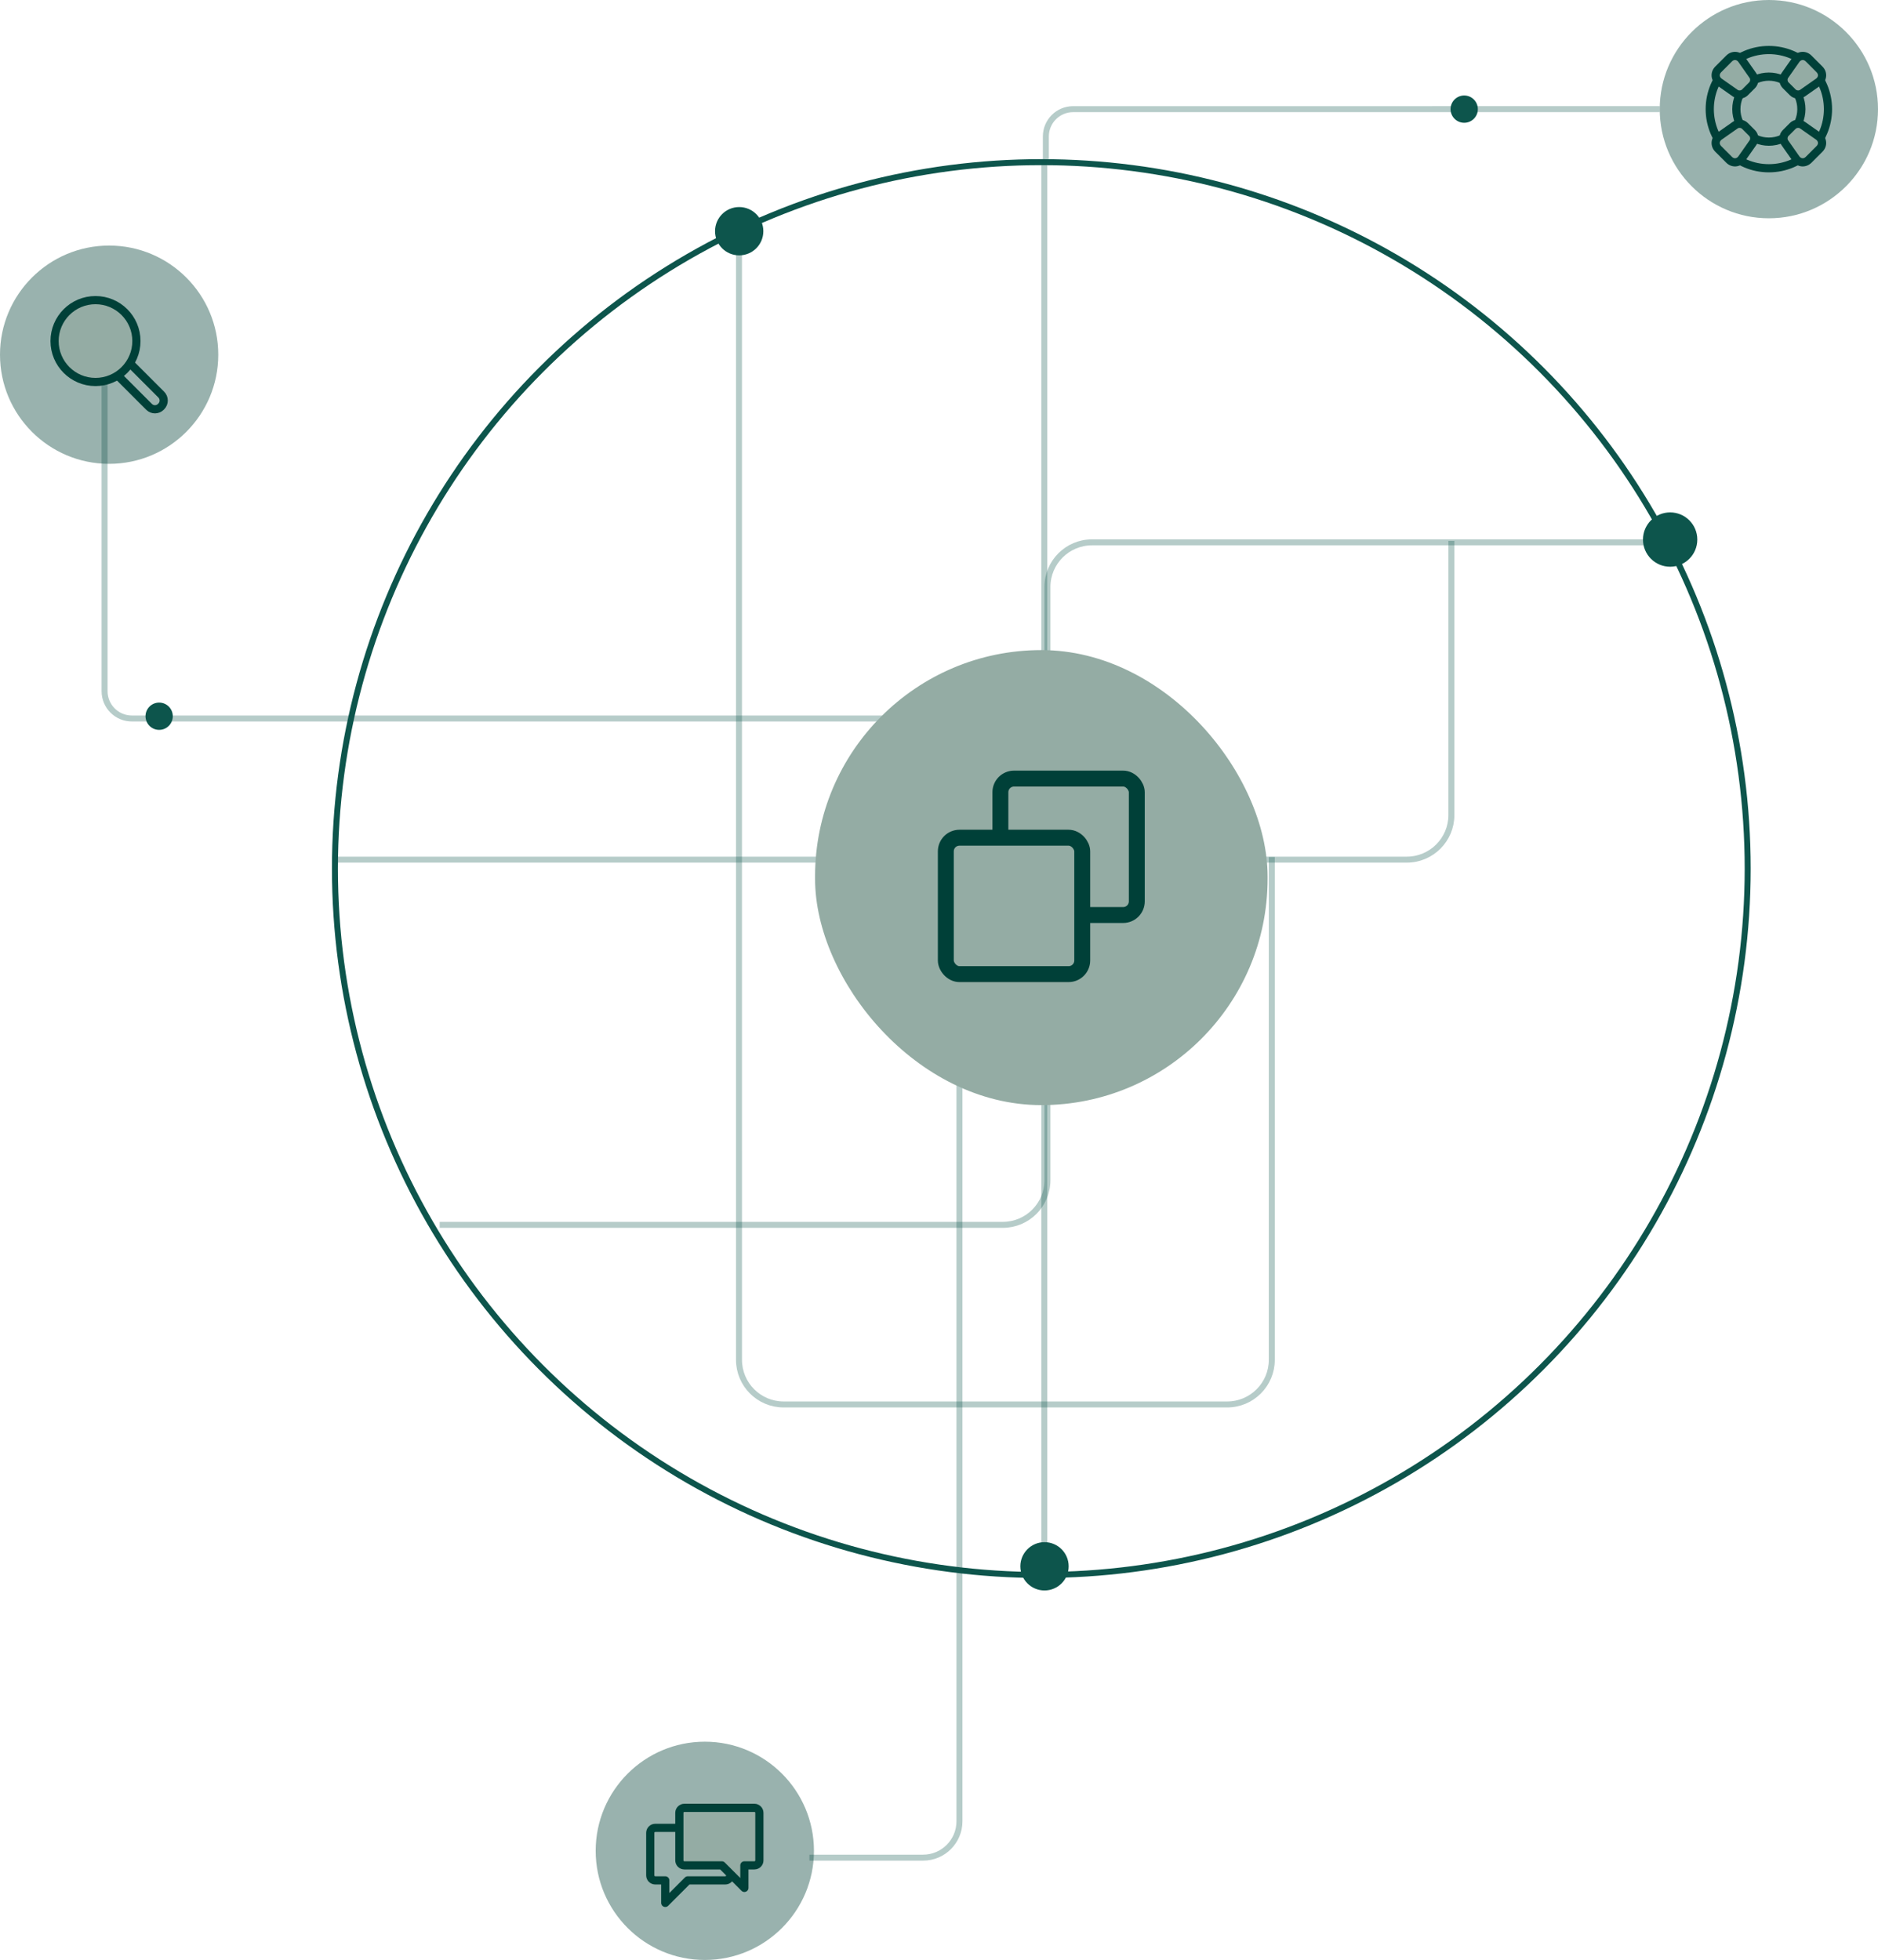
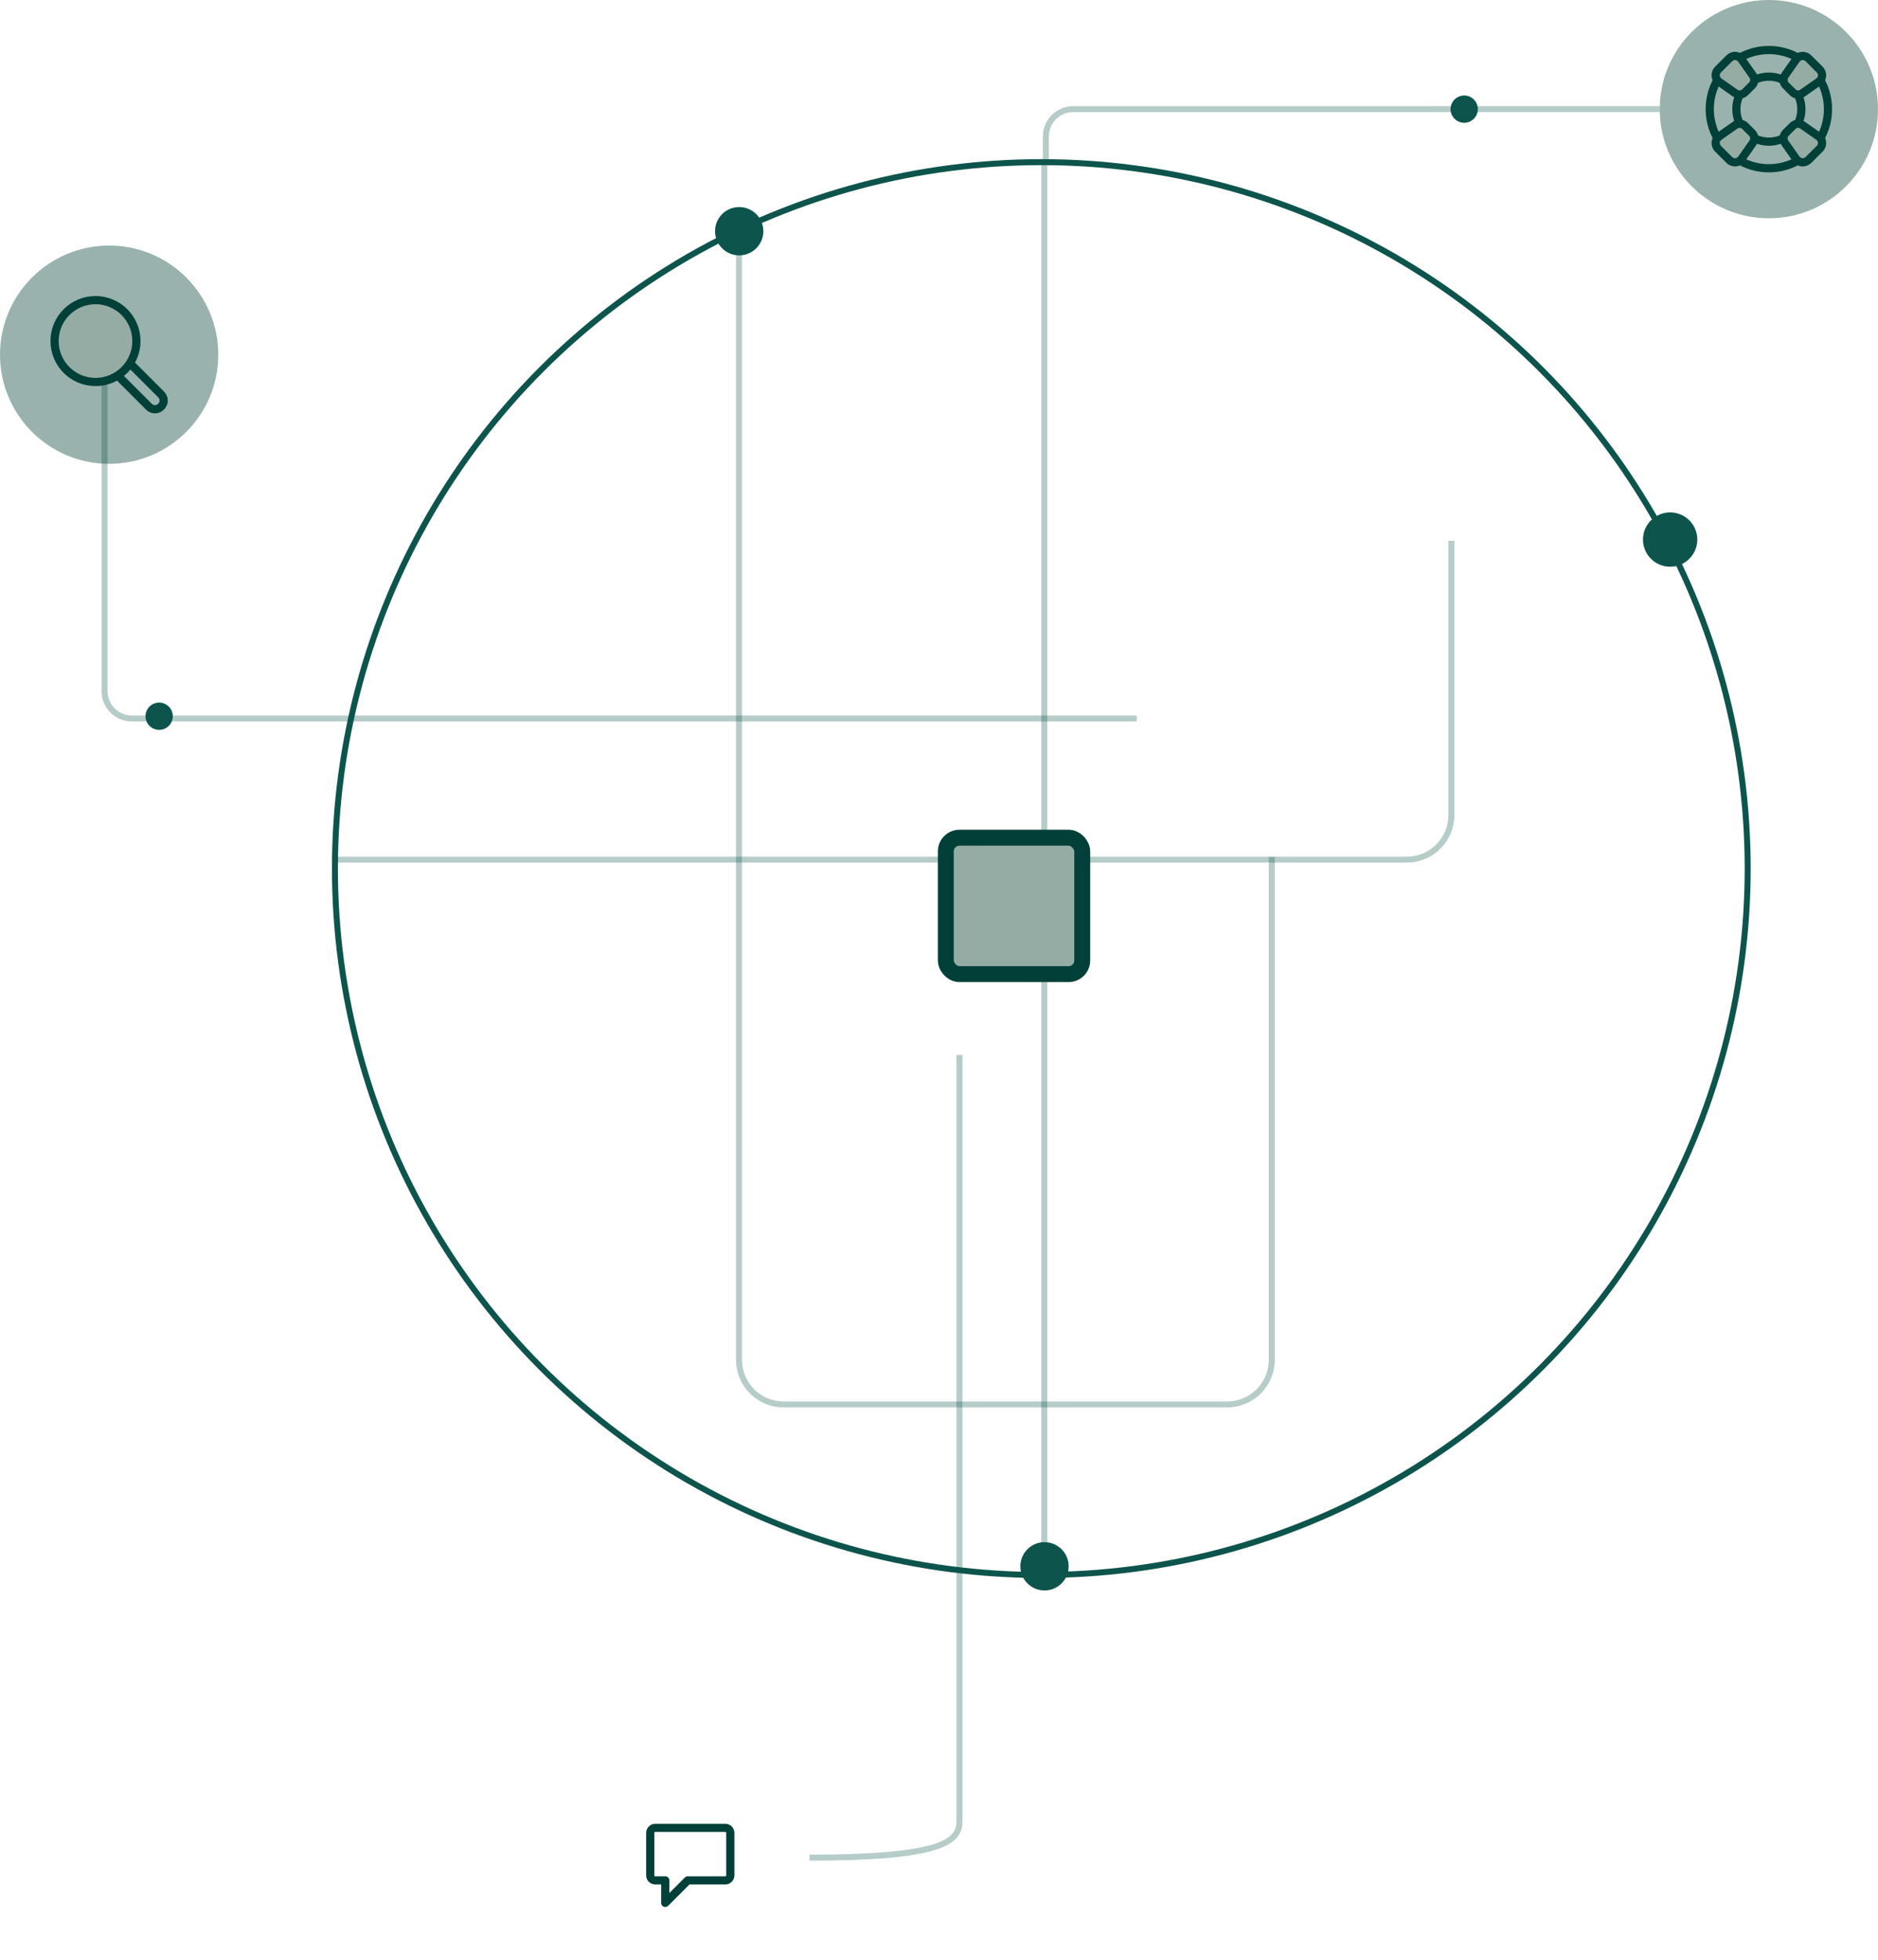
<svg xmlns="http://www.w3.org/2000/svg" width="413" height="431" viewBox="0 0 413 431" fill="none">
-   <path opacity="0.3" d="M178 408.5H203C207.418 408.5 211 404.918 211 400.5V232" stroke="#0D554C" stroke-width="1.317" />
+   <path opacity="0.3" d="M178 408.5C207.418 408.5 211 404.918 211 400.5V232" stroke="#0D554C" stroke-width="1.317" />
  <path opacity="0.3" d="M23 78L23 152C23 155.314 25.686 158 29 158L174.972 158L250 158" stroke="#0D554C" stroke-width="1.317" />
  <path opacity="0.3" d="M365 24L309.315 24.001L236 24.001C232.686 24.001 230 26.688 230 30.001L230 35" stroke="#0D554C" stroke-width="1.317" />
  <circle cx="35" cy="157.5" r="3" fill="#0D554C" />
  <circle r="3" transform="matrix(-1 -8.74228e-08 -8.74228e-08 1 322 24)" fill="#0D554C" />
  <path opacity="0.4" fill-rule="evenodd" clip-rule="evenodd" d="M389 0C402.248 0 413 10.752 413 24C413 37.248 402.248 48 389 48C375.752 48 365 37.248 365 24C365 10.752 375.752 0 389 0Z" fill="#004035" />
  <circle cx="389" cy="24" r="13" stroke="#004038" stroke-width="1.8" stroke-linecap="round" stroke-linejoin="round" />
  <circle cx="389" cy="24" r="7.15" stroke="#004038" stroke-width="1.8" stroke-linecap="round" stroke-linejoin="round" />
  <path fill-rule="evenodd" clip-rule="evenodd" d="M378.066 29.997L381.601 27.517C382.229 27.052 383.181 27.127 383.733 27.679L385.321 29.267C385.873 29.82 385.946 30.774 385.483 31.399L383.003 34.934C382.312 35.87 381.082 35.962 380.259 35.139L377.862 32.741C377.041 31.921 377.129 30.689 378.066 29.997ZM394.997 13.066C395.688 12.13 396.92 12.041 397.741 12.862L400.138 15.259C400.962 16.083 400.869 17.312 399.933 18.003L396.399 20.484C395.773 20.946 394.819 20.874 394.267 20.322L392.678 18.733C392.126 18.181 392.052 17.23 392.516 16.601L394.997 13.066ZM378.066 18.003C377.129 17.311 377.041 16.08 377.862 15.259L380.259 12.862C381.082 12.038 382.312 12.131 383.003 13.066L385.484 16.601C385.946 17.227 385.873 18.181 385.321 18.733L383.733 20.322C383.181 20.873 382.229 20.948 381.601 20.484L378.066 18.003ZM394.997 34.934L392.516 31.399C392.052 30.771 392.126 29.819 392.678 29.267L394.267 27.679C394.819 27.127 395.773 27.054 396.399 27.517L399.933 29.997C400.869 30.688 400.962 31.918 400.138 32.741L397.741 35.138C396.92 35.959 395.688 35.871 394.997 34.934Z" fill="#94ACA4" />
  <path d="M378.066 29.997L377.549 29.261C377.543 29.265 377.537 29.269 377.531 29.273L378.066 29.997ZM381.601 27.517L382.118 28.253C382.124 28.249 382.13 28.245 382.135 28.241L381.601 27.517ZM383.733 27.679L384.369 27.043L383.733 27.679ZM385.321 29.267L384.685 29.904L385.321 29.267ZM385.483 31.399L384.76 30.865C384.755 30.87 384.751 30.876 384.747 30.882L385.483 31.399ZM383.003 34.934L383.727 35.469C383.731 35.463 383.735 35.457 383.739 35.451L383.003 34.934ZM380.259 35.139L379.622 35.775L380.259 35.139ZM377.862 32.741L378.498 32.105H378.498L377.862 32.741ZM394.997 13.066L394.273 12.532C394.268 12.538 394.264 12.543 394.26 12.549L394.997 13.066ZM397.741 12.862L397.104 13.498L397.741 12.862ZM400.138 15.259L400.774 14.623L400.138 15.259ZM399.933 18.003L400.451 18.74C400.456 18.736 400.462 18.732 400.468 18.727L399.933 18.003ZM396.399 20.484L395.882 19.747C395.876 19.752 395.87 19.756 395.864 19.76L396.399 20.484ZM394.267 20.322L394.903 19.685H394.903L394.267 20.322ZM392.678 18.733L392.042 19.37V19.37L392.678 18.733ZM392.516 16.601L393.24 17.136C393.244 17.13 393.248 17.124 393.253 17.118L392.516 16.601ZM378.066 18.003L377.531 18.727C377.537 18.731 377.543 18.736 377.549 18.74L378.066 18.003ZM377.862 15.259L377.225 14.623H377.225L377.862 15.259ZM380.259 12.862L380.895 13.498L380.259 12.862ZM383.003 13.066L383.739 12.549C383.735 12.543 383.731 12.537 383.727 12.532L383.003 13.066ZM385.484 16.601L384.747 17.118C384.751 17.124 384.755 17.13 384.76 17.136L385.484 16.601ZM385.321 18.733L384.685 18.097L385.321 18.733ZM383.733 20.322L384.369 20.958L383.733 20.322ZM381.601 20.484L382.135 19.76C382.13 19.756 382.124 19.752 382.118 19.747L381.601 20.484ZM394.997 34.934L394.26 35.451C394.264 35.457 394.268 35.463 394.273 35.469L394.997 34.934ZM392.516 31.399L393.253 30.882C393.248 30.876 393.244 30.87 393.24 30.865L392.516 31.399ZM392.678 29.267L393.315 29.904L392.678 29.267ZM394.267 27.679L393.63 27.042L394.267 27.679ZM396.399 27.517L395.864 28.24C395.87 28.245 395.876 28.249 395.882 28.253L396.399 27.517ZM399.933 29.997L400.468 29.273C400.462 29.269 400.456 29.265 400.451 29.261L399.933 29.997ZM400.138 32.741L399.501 32.105L400.138 32.741ZM397.741 35.138L398.377 35.775L397.741 35.138ZM378.583 30.734L382.118 28.253L381.084 26.78L377.549 29.261L378.583 30.734ZM382.135 28.241C382.403 28.043 382.857 28.076 383.096 28.315L384.369 27.043C383.505 26.178 382.055 26.062 381.066 26.793L382.135 28.241ZM383.096 28.315L384.685 29.904L385.958 28.631L384.369 27.043L383.096 28.315ZM384.685 29.904C384.923 30.142 384.956 30.599 384.76 30.865L386.207 31.934C386.935 30.948 386.823 29.497 385.958 28.631L384.685 29.904ZM384.747 30.882L382.266 34.417L383.739 35.451L386.22 31.916L384.747 30.882ZM382.279 34.399C381.915 34.892 381.33 34.937 380.895 34.502L379.622 35.775C380.835 36.988 382.709 36.847 383.727 35.469L382.279 34.399ZM380.895 34.502L378.498 32.105L377.225 33.378L379.622 35.775L380.895 34.502ZM378.498 32.105C378.065 31.672 378.108 31.085 378.601 30.721L377.531 29.273C376.15 30.293 376.016 32.169 377.225 33.378L378.498 32.105ZM395.721 13.601C396.084 13.109 396.671 13.065 397.104 13.498L398.377 12.226C397.168 11.017 395.293 11.151 394.273 12.532L395.721 13.601ZM397.104 13.498L399.501 15.896L400.774 14.623L398.377 12.226L397.104 13.498ZM399.501 15.896C399.936 16.33 399.892 16.915 399.399 17.279L400.468 18.727C401.846 17.709 401.987 15.836 400.774 14.623L399.501 15.896ZM399.416 17.267L395.882 19.747L396.916 21.221L400.451 18.74L399.416 17.267ZM395.864 19.76C395.598 19.956 395.142 19.924 394.903 19.685L393.63 20.958C394.496 21.824 395.948 21.936 396.933 21.208L395.864 19.76ZM394.903 19.685L393.315 18.097L392.042 19.37L393.63 20.958L394.903 19.685ZM393.315 18.097C393.075 17.858 393.042 17.403 393.24 17.136L391.792 16.067C391.061 17.056 391.178 18.505 392.042 19.37L393.315 18.097ZM393.253 17.118L395.733 13.584L394.26 12.549L391.779 16.084L393.253 17.118ZM378.601 17.279C378.108 16.916 378.065 16.329 378.498 15.896L377.225 14.623C376.016 15.832 376.15 17.707 377.531 18.727L378.601 17.279ZM378.498 15.896L380.895 13.498L379.622 12.226L377.225 14.623L378.498 15.896ZM380.895 13.498C381.33 13.064 381.915 13.108 382.279 13.601L383.727 12.532C382.709 11.153 380.835 11.013 379.622 12.226L380.895 13.498ZM382.266 13.583L384.747 17.118L386.22 16.084L383.739 12.549L382.266 13.583ZM384.76 17.136C384.956 17.402 384.923 17.858 384.685 18.097L385.958 19.369C386.823 18.504 386.935 17.052 386.207 16.066L384.76 17.136ZM384.685 18.097L383.096 19.685L384.369 20.958L385.958 19.369L384.685 18.097ZM383.096 19.685C382.857 19.924 382.403 19.958 382.135 19.76L381.066 21.208C382.055 21.939 383.505 21.822 384.369 20.958L383.096 19.685ZM382.118 19.747L378.583 17.266L377.549 18.74L381.084 21.221L382.118 19.747ZM395.733 34.417L393.253 30.882L391.779 31.916L394.26 35.451L395.733 34.417ZM393.24 30.865C393.042 30.597 393.075 30.143 393.315 29.904L392.042 28.631C391.178 29.495 391.061 30.945 391.792 31.934L393.24 30.865ZM393.315 29.904L394.903 28.315L393.63 27.042L392.042 28.631L393.315 29.904ZM394.903 28.315C395.142 28.077 395.598 28.044 395.864 28.24L396.933 26.793C395.948 26.065 394.496 26.177 393.63 27.042L394.903 28.315ZM395.882 28.253L399.416 30.734L400.451 29.261L396.916 26.78L395.882 28.253ZM399.399 30.721C399.892 31.085 399.936 31.67 399.501 32.105L400.774 33.378C401.987 32.165 401.846 30.291 400.468 29.273L399.399 30.721ZM399.501 32.105L397.104 34.502L398.377 35.775L400.774 33.378L399.501 32.105ZM397.104 34.502C396.671 34.935 396.084 34.892 395.721 34.399L394.273 35.469C395.293 36.849 397.168 36.984 398.377 35.775L397.104 34.502Z" fill="#004038" />
  <path opacity="0.4" fill-rule="evenodd" clip-rule="evenodd" d="M24 54C37.248 54 48 64.752 48 78C48 91.248 37.248 102 24 102C10.752 102 0 91.248 0 78C0 64.752 10.752 54 24 54Z" fill="#004035" />
  <path fill-rule="evenodd" clip-rule="evenodd" d="M23.084 74.4L35.463 86.779C36.18 87.496 36.179 88.66 35.466 89.372L35.372 89.467C34.657 90.182 33.498 90.183 32.779 89.464L20.4 77.085L23.084 74.4Z" stroke="#004038" stroke-width="1.8" stroke-linecap="round" stroke-linejoin="round" />
  <circle cx="21" cy="75" r="9" fill="#94ACA4" stroke="#004038" stroke-width="1.8" stroke-linecap="round" stroke-linejoin="round" />
-   <path opacity="0.4" fill-rule="evenodd" clip-rule="evenodd" d="M155 383C168.248 383 179 393.752 179 407C179 420.248 168.248 431 155 431C141.752 431 131 420.248 131 407C131 393.752 141.752 383 155 383Z" fill="#004035" />
  <path fill-rule="evenodd" clip-rule="evenodd" d="M160.601 403.05C160.601 402.443 160.108 401.95 159.501 401.95H144.101C143.493 401.95 143.001 402.443 143.001 403.05V412.4C143.001 413.008 143.493 413.5 144.101 413.5H146.301V418.45L151.251 413.5H159.501C160.108 413.5 160.601 413.008 160.601 412.4V403.05Z" stroke="#004038" stroke-width="1.8" stroke-linecap="round" stroke-linejoin="round" />
-   <path fill-rule="evenodd" clip-rule="evenodd" d="M149.4 398.65C149.4 398.043 149.893 397.55 150.5 397.55H165.9C166.508 397.55 167 398.043 167 398.65V409.1C167 409.708 166.508 410.2 165.9 410.2H163.7V415.15L158.75 410.2H150.5C149.893 410.2 149.4 409.708 149.4 409.1V398.65Z" fill="#94ACA4" stroke="#004038" stroke-width="1.8" stroke-linecap="round" stroke-linejoin="round" />
  <circle cx="229" cy="191" r="155.342" stroke="#0D554C" stroke-width="1.317" />
-   <path opacity="0.3" d="M96.688 269.346L220.529 269.346C225.95 269.346 230.345 264.951 230.345 259.529L230.345 129.076C230.345 123.654 234.74 119.259 240.162 119.259L365.264 119.259" stroke="#0D554C" stroke-width="1.317" />
  <path opacity="0.3" d="M74.306 189.036L229.718 189.036L309.368 189.036C314.789 189.036 319.184 184.641 319.184 179.22L319.184 118.942" stroke="#0D554C" stroke-width="1.317" />
  <path opacity="0.3" d="M162.515 52.115L162.515 207.326L162.516 299.026C162.516 304.447 166.911 308.842 172.332 308.842L269.871 308.842C275.293 308.842 279.688 304.447 279.688 299.026L279.688 188.449" stroke="#0D554C" stroke-width="1.317" />
  <path opacity="0.3" d="M229.659 341.756L229.659 147.073L229.659 35" stroke="#0D554C" stroke-width="1.317" />
  <circle cx="367.288" cy="118.651" r="5.974" fill="#0D554C" />
  <circle cx="162.559" cy="50.843" r="5.311" fill="#0D554C" />
  <circle cx="229.703" cy="344.434" r="5.311" fill="#0D554C" />
-   <rect x="179.245" y="142.957" width="99.514" height="100.058" rx="49.757" fill="#94ACA4" />
-   <rect x="220" y="171.213" width="30" height="30" rx="3" stroke="#004038" stroke-width="3.5" stroke-linecap="round" stroke-linejoin="round" />
  <rect x="208" y="184.213" width="30" height="30" rx="3" fill="#94ACA4" stroke="#004038" stroke-width="3.5" stroke-linecap="round" stroke-linejoin="round" />
</svg>